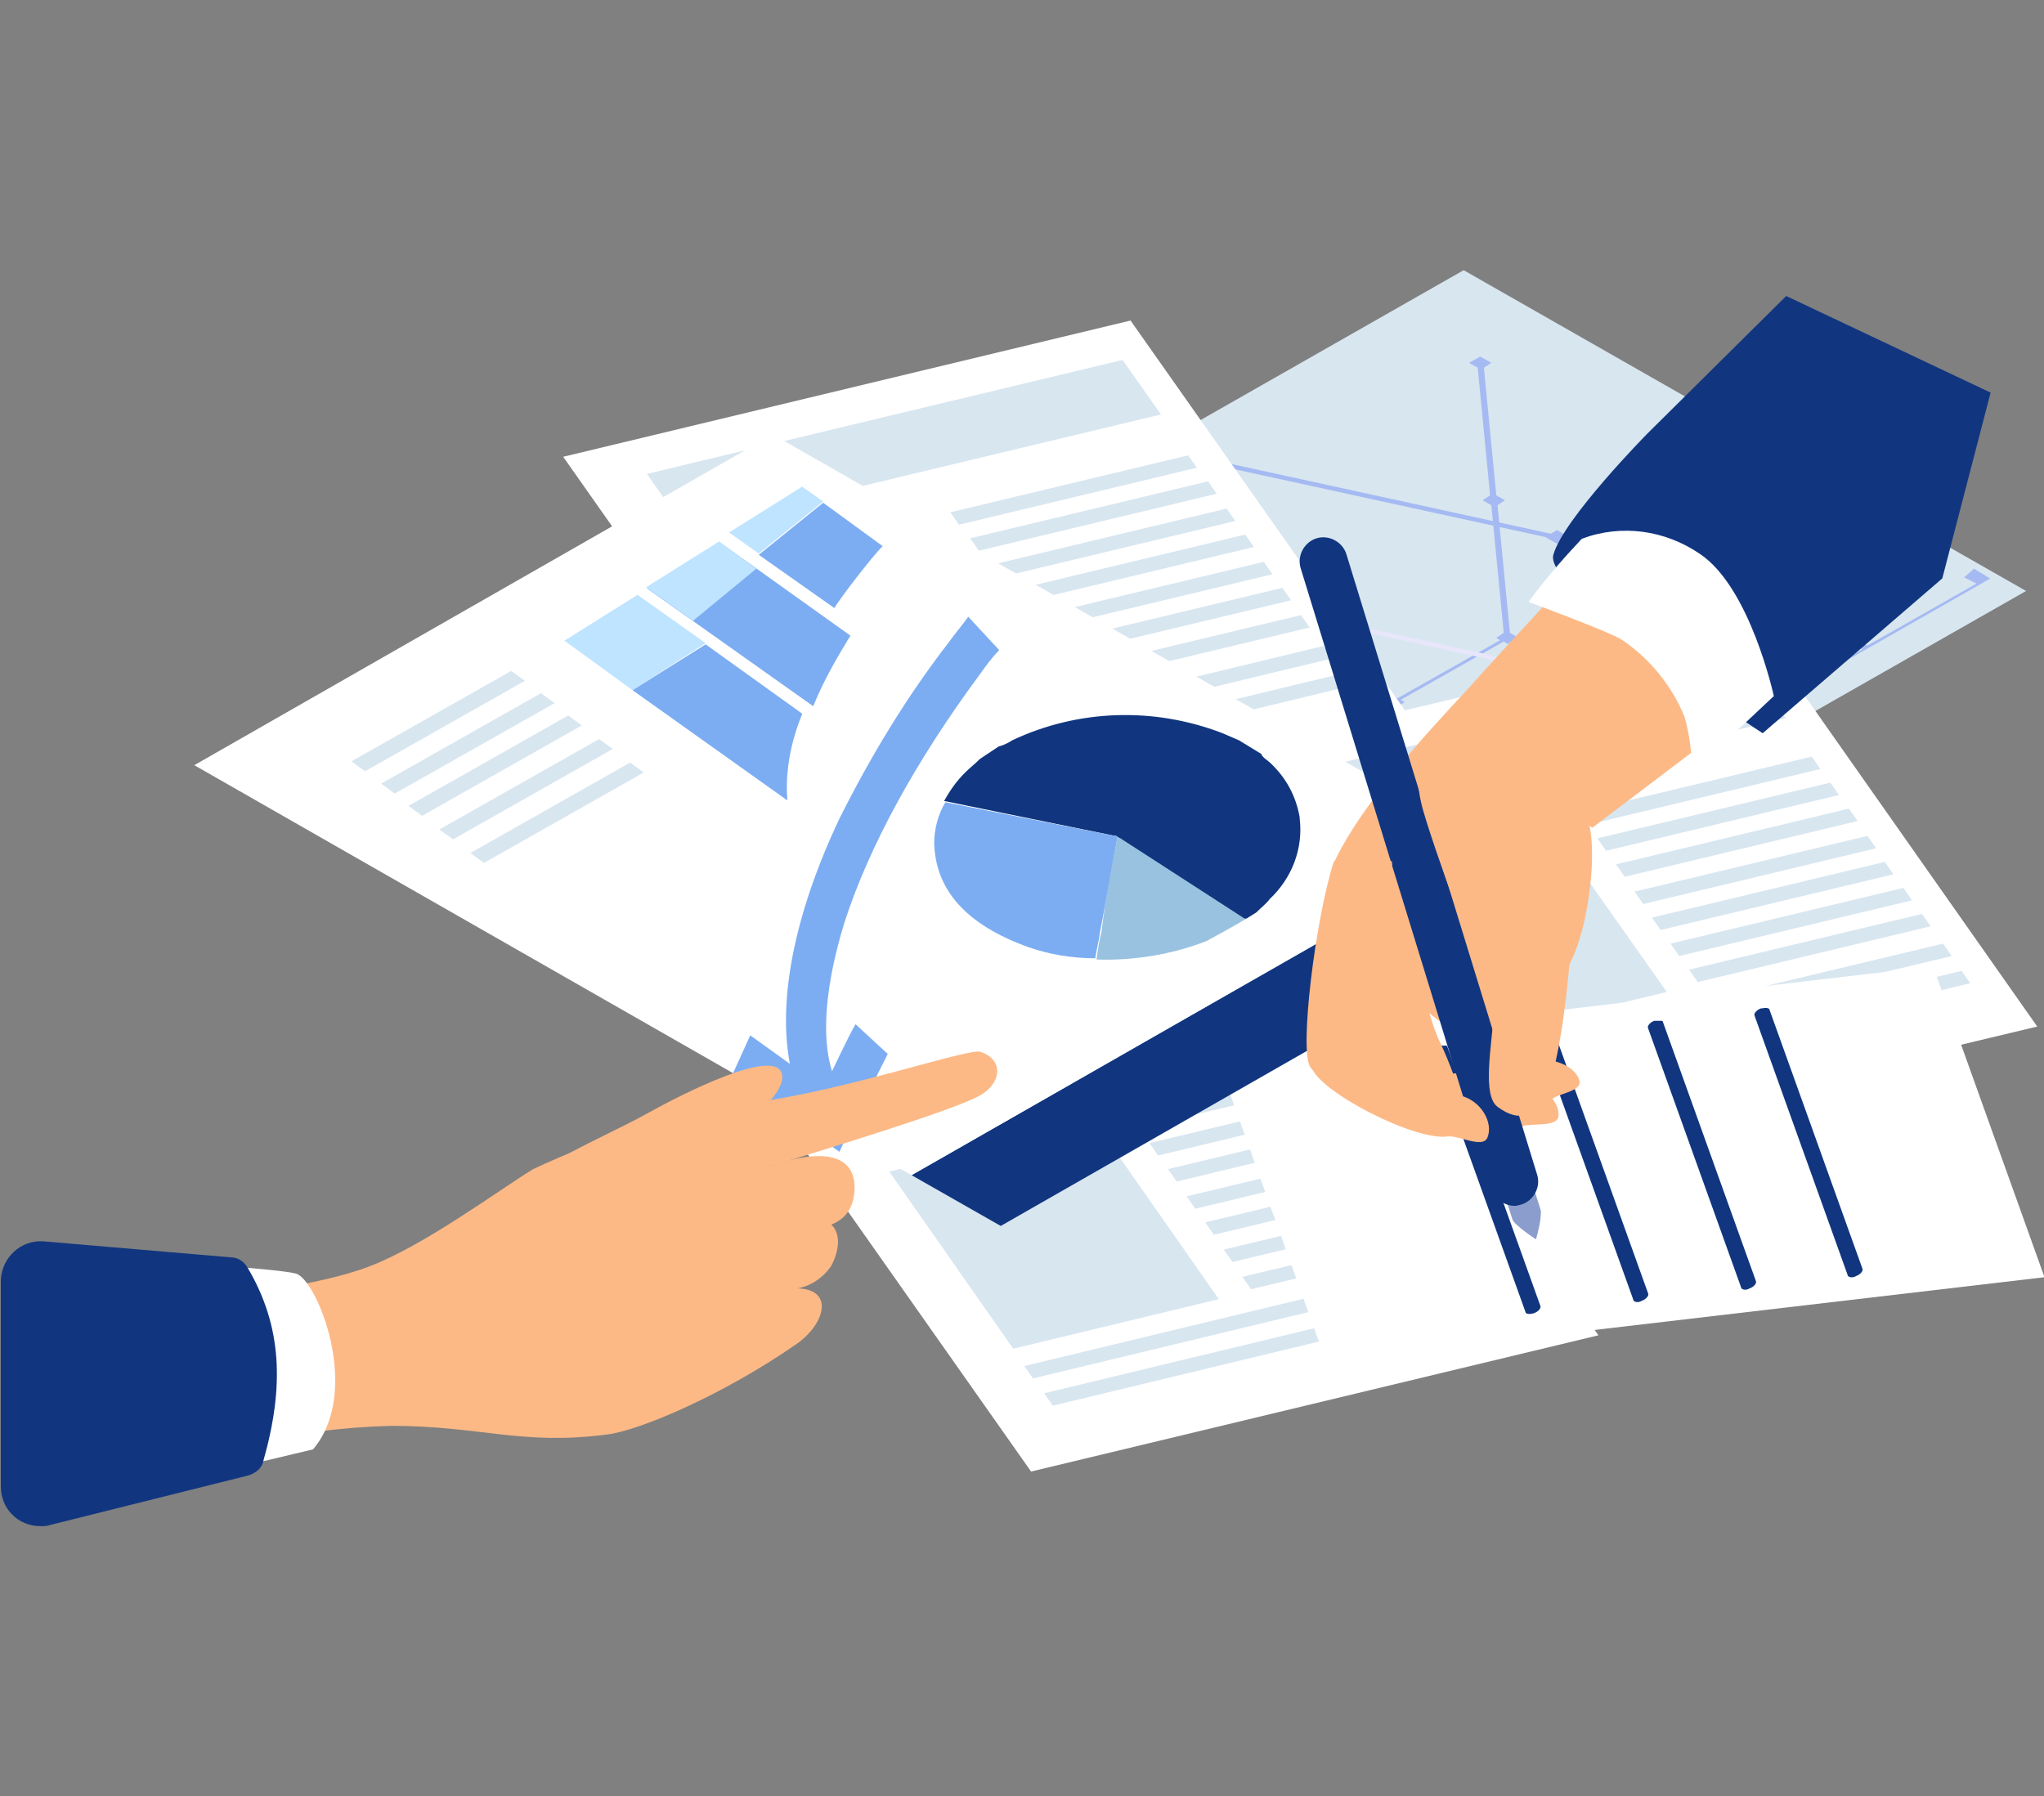
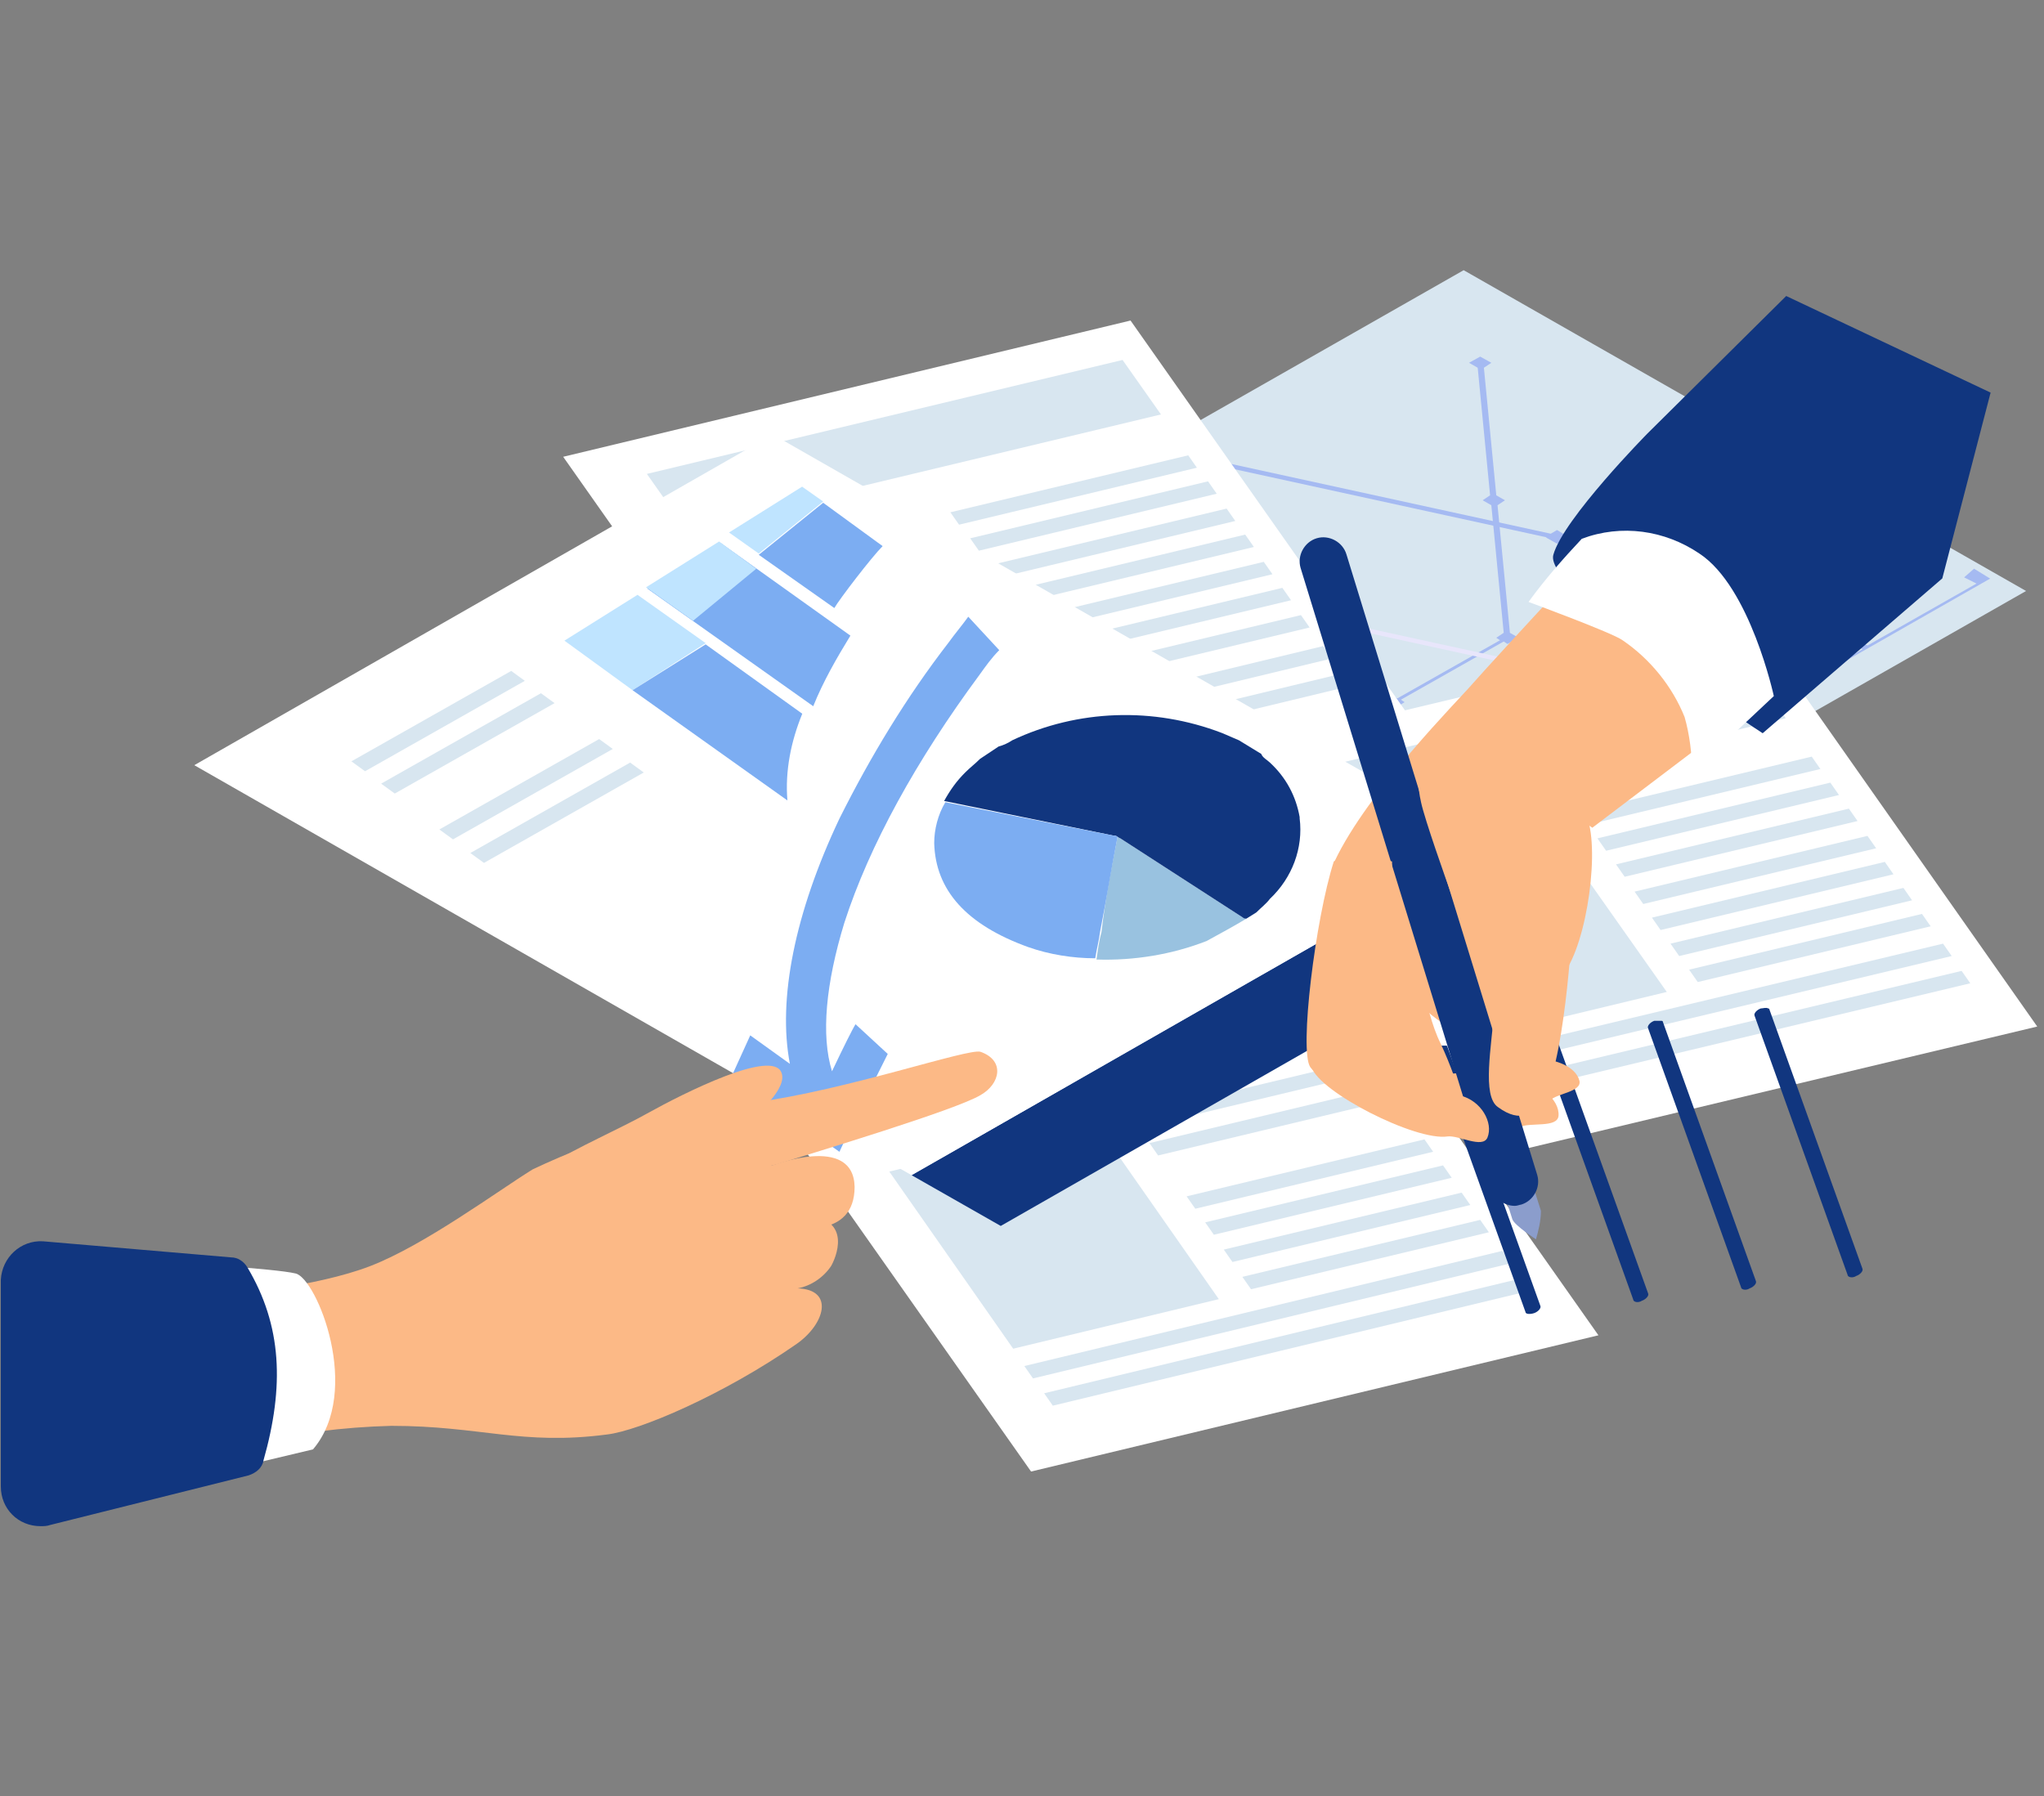
<svg xmlns="http://www.w3.org/2000/svg" version="1.1" id="レイヤー_1" x="0px" y="0px" viewBox="0 0 165 145" style="enable-background:new 0 0 165 145;" xml:space="preserve">
  <rect x="0" y="0" width="165" height="145" fill="#808080" stroke="none" />
  <style type="text/css">
	.st0{fill:#D8E6F0;}
	.st1{fill:#A5BAF2;}
	.st2{fill:#E8E6FB;}
	.st3{fill:#FFFFFF;}
	.st4{fill:#11367F;}
	.st5{fill:#99C2E0;}
	.st6{fill:#7CADF2;}
	.st7{fill:#BFE4FF;}
	.st8{fill:#FCB986;}
	.st9{fill:#8B9DCC;}
</style>
  <g id="グループ_1137" transform="translate(1243.307 3429.281)">
    <g id="グループ_1125" transform="translate(-339.323 262.933)">
      <g id="グループ_1104" transform="translate(53.369)">
        <path id="パス_5603" class="st0" d="M-793.8-3644.5l-48.8,27.8l-45.4-25.9l48.8-27.8L-793.8-3644.5z" />
        <path id="パス_5604" class="st1" d="M-798.8-3645.6l1,0.5l-8.8,5l-1-0.5l-0.4,0.3l1,0.5l-8.8,5l-1-0.5l-0.4,0.3l1,0.5l-8.8,5     l-1-0.5l-0.4,0.3l1,0.5l-8.8,5l-1-0.5l-0.4,0.3l1,0.5l-8.8,5l-4.7-2.7l1.1-0.6l-0.4-0.3l-1.1,0.6l-4.7-2.7l1.1-0.6l-0.4-0.3     l-1.1,0.6l-4.7-2.7l1.1-0.6l-0.4-0.3l-1.1,0.6l-4.7-2.7l1.1-0.6l-0.4-0.3l-1.1,0.6l-4.7-2.7l1.1-0.6l-0.4-0.3l-1.1,0.6l-4.7-2.7     l1.1-0.6l-0.4-0.3l-1.1,0.6l-4.7-2.7l1.1-0.6l-0.4-0.3l-1.1,0.6l-4.7-2.7l1.1-0.6l-0.4-0.3l-1.4,0.8l0.1,0l-0.1,0l41.3,23.6     l0.1,0l0.1,0l46.3-26.4l-0.1,0l0.1,0l-1.3-0.8L-798.8-3645.6z" />
        <g id="グループ_1103" transform="translate(25.633 7.076)">
          <path id="パス_5605" class="st1" d="M-862.6-3670l-0.9-0.5l-0.9,0.5l0.7,0.4l1,10.3l-0.6,0.4l0.7,0.4l1,10.3l-0.6,0.4l0.3,0.2      l-8.3,4.7l-0.3-0.2l-0.9,0.5l0.9,0.5h0l5.8,13.2l-0.5,0.3l0.9,0.5l0.9-0.5l-0.9-0.5h0l-5.8-13.2l0.5-0.3l-0.3-0.2l8.3-4.7      l0.3,0.2l0.9-0.5l-0.7-0.4l-1-10.3l0.6-0.4l-0.7-0.4l-1-10.3L-862.6-3670z" />
          <path id="パス_5606" class="st2" d="M-838.7-3655.4l0.5,0.3l-3.7,7.4l0,0l-0.9,0.5l0,0l-12.9,2.1l-0.5-0.3l-0.5,0.3l-28.4-6.2      l0.1,0l-0.9-0.5l-0.9,0.5l0.7,0.4l1,10.3l-0.6,0.4l0.9,0.5l0.9-0.5l-0.7-0.4l-1-10.3l0.2-0.1l28.4,6.2l-0.1,0l0.9,0.5l0.9-0.5      l0,0l12.9-2.1l0.5,0.3l0.9-0.5l-0.5-0.3l3.7-7.4l0,0l0.9-0.5l-0.9-0.5L-838.7-3655.4z" />
          <path id="パス_5607" class="st1" d="M-843.9-3658.3L-843.9-3658.3l-12.9,2.1l-0.5-0.3l-0.5,0.3l-28.4-6.2l0.1,0l-0.9-0.5      l-0.9,0.5l0.9,0.5l0.1,0l10.8,16.2l-0.5,0.3l0.9,0.5h0l5.8,13.2l-0.5,0.3l0.9,0.5l0.9-0.5l-0.9-0.5h0l-5.8-13.2l0.5-0.3      l-0.9-0.5l-0.1,0l-10.8-16.2l0.1,0l28.4,6.2l-0.1,0l0.9,0.5l0.9-0.5l0,0l12.9-2.1l0.5,0.3l0.9-0.5l-0.9-0.5L-843.9-3658.3z" />
        </g>
      </g>
      <g id="グループ_1107" transform="translate(29.678 4.165)">
        <path id="パス_5608" class="st3" d="M-819.1-3637.4l-45.8,11l-23.3-33.1l45.8-11L-819.1-3637.4z" />
        <g id="グループ_1106" transform="translate(6.756 3.182)">
          <g id="グループ_1105">
            <path id="パス_5609" class="st0" d="M-856.5-3643.4l-16.6,4l-10.1-14.3l16.6-4L-856.5-3643.4z" />
            <path id="パス_5610" class="st0" d="M-888.2-3661.3l3.1,4.4l38.4-9.2l-3.1-4.4L-888.2-3661.3z" />
            <path id="パス_5611" class="st0" d="M-843.8-3661.8l-19.2,4.6l-0.7-1l19.2-4.6L-843.8-3661.8z" />
            <path id="パス_5612" class="st0" d="M-842.2-3659.7l-19.2,4.6l-0.7-1l19.2-4.6L-842.2-3659.7z" />
            <path id="パス_5613" class="st0" d="M-840.7-3657.5l-19.2,4.6l-0.7-1l19.2-4.6L-840.7-3657.5z" />
            <path id="パス_5614" class="st0" d="M-839.2-3655.4l-19.2,4.6l-0.7-1l19.2-4.6L-839.2-3655.4z" />
            <path id="パス_5615" class="st0" d="M-837.7-3653.2l-19.2,4.6l-0.7-1l19.2-4.6L-837.7-3653.2z" />
            <path id="パス_5616" class="st0" d="M-836.2-3651.1l-19.2,4.6l-0.7-1l19.2-4.6L-836.2-3651.1z" />
            <path id="パス_5617" class="st0" d="M-834.7-3648.9l-19.2,4.6l-0.7-1l19.2-4.6L-834.7-3648.9z" />
            <path id="パス_5618" class="st0" d="M-832.9-3646.4l-38.6,9.3l-0.7-1l38.6-9.3L-832.9-3646.4z" />
            <path id="パス_5619" class="st0" d="M-831.3-3644.2l-38.6,9.3l-0.7-1l38.6-9.3L-831.3-3644.2z" />
          </g>
        </g>
      </g>
      <g id="グループ_1110" transform="translate(44.048 53.192)">
        <path id="パス_5620" class="st3" d="M-819-3637.6l-45.8,11l-23.3-33.1l45.8-11L-819-3637.6z" />
        <g id="グループ_1109" transform="translate(6.756 3.182)">
          <g id="グループ_1108">
            <path id="パス_5621" class="st0" d="M-856.4-3643.7l-16.6,4L-883-3654l16.6-4L-856.4-3643.7z" />
            <path id="パス_5622" class="st0" d="M-888.1-3661.5l3.1,4.4l38.4-9.2l-3.1-4.4L-888.1-3661.5z" />
            <path id="パス_5623" class="st0" d="M-843.7-3662.1l-19.2,4.6l-0.7-1l19.2-4.6L-843.7-3662.1z" />
            <path id="パス_5624" class="st0" d="M-842.1-3659.9l-19.2,4.6l-0.7-1l19.2-4.6L-842.1-3659.9z" />
-             <path id="パス_5625" class="st0" d="M-840.6-3657.8l-19.2,4.6l-0.7-1l19.2-4.6L-840.6-3657.8z" />
            <path id="パス_5626" class="st0" d="M-839.1-3655.6l-19.2,4.6l-0.7-1l19.2-4.6L-839.1-3655.6z" />
            <path id="パス_5627" class="st0" d="M-837.6-3653.5l-19.2,4.6l-0.7-1l19.2-4.6L-837.6-3653.5z" />
            <path id="パス_5628" class="st0" d="M-836.1-3651.3l-19.2,4.6l-0.7-1l19.2-4.6L-836.1-3651.3z" />
            <path id="パス_5629" class="st0" d="M-834.6-3649.1l-19.2,4.6l-0.7-1l19.2-4.6L-834.6-3649.1z" />
            <path id="パス_5630" class="st0" d="M-832.8-3646.6l-38.6,9.3l-0.7-1l38.6-9.3L-832.8-3646.6z" />
            <path id="パス_5631" class="st0" d="M-831.2-3644.4l-38.6,9.3l-0.7-1l38.6-9.3L-831.2-3644.4z" />
          </g>
        </g>
      </g>
      <g id="グループ_1115" transform="translate(80.87 28.965)">
        <g id="グループ_1114">
          <g id="グループ_1113">
            <path id="パス_5632" class="st3" d="M-820.4-3638.3l-44.8,10.7l-22.7-32.3l44.8-10.7L-820.4-3638.3z" />
            <g id="グループ_1112" transform="translate(6.596 3.107)">
              <g id="グループ_1111">
                <path id="パス_5633" class="st0" d="M-856.9-3644.2l-16.2,3.9l-9.8-13.9l16.2-3.9L-856.9-3644.2z" />
                <path id="パス_5634" class="st0" d="M-887.8-3661.6l3,4.3l37.5-9l-3-4.3L-887.8-3661.6z" />
                <path id="パス_5635" class="st0" d="M-844.5-3662.2l-18.8,4.5l-0.7-1l18.8-4.5L-844.5-3662.2z" />
                <path id="パス_5636" class="st0" d="M-843-3660.1l-18.8,4.5l-0.7-1l18.8-4.5L-843-3660.1z" />
                <path id="パス_5637" class="st0" d="M-841.5-3658l-18.8,4.5l-0.7-1l18.8-4.5L-841.5-3658z" />
                <path id="パス_5638" class="st0" d="M-840-3655.8l-18.8,4.5l-0.7-1l18.8-4.5L-840-3655.8z" />
                <path id="パス_5639" class="st0" d="M-838.6-3653.7l-18.8,4.5l-0.7-1l18.8-4.5L-838.6-3653.7z" />
                <path id="パス_5640" class="st0" d="M-837.1-3651.6l-18.8,4.5l-0.7-1l18.8-4.5L-837.1-3651.6z" />
                <path id="パス_5641" class="st0" d="M-835.6-3649.5l-18.8,4.5l-0.7-1l18.8-4.5L-835.6-3649.5z" />
                <path id="パス_5642" class="st0" d="M-833.9-3647.1l-37.7,9l-0.7-1l37.7-9L-833.9-3647.1z" />
                <path id="パス_5643" class="st0" d="M-832.4-3644.9l-37.7,9l-0.7-1l37.7-9L-832.4-3644.9z" />
              </g>
            </g>
          </g>
        </g>
      </g>
      <g id="グループ_1116" transform="translate(81.956 56.603)">
-         <path id="パス_5644" class="st3" d="M-878.9-3638.9l58-6.8l-9-25.1l-58,6.8L-878.9-3638.9z" />
        <path id="パス_5645" class="st4" d="M-843.2-3667.4c0.1,0,0.1,0.1,0.1,0.1l7.5,20.9c0.1,0.2-0.2,0.5-0.5,0.6     c-0.3,0.2-0.7,0.1-0.7-0.1l-7.5-20.9c-0.1-0.2,0.2-0.5,0.5-0.6C-843.6-3667.4-843.4-3667.5-843.2-3667.4z" />
        <path id="パス_5646" class="st4" d="M-851.8-3666.4c0.1,0,0.1,0.1,0.1,0.1l7.5,20.9c0.1,0.2-0.2,0.5-0.5,0.6     c-0.3,0.2-0.7,0.1-0.7-0.1l-7.5-20.9c-0.1-0.2,0.2-0.5,0.5-0.6C-852.3-3666.4-852.1-3666.4-851.8-3666.4z" />
        <path id="パス_5647" class="st4" d="M-860.5-3665.4c0.1,0,0.1,0.1,0.1,0.1l7.5,20.9c0.1,0.2-0.2,0.5-0.5,0.6     c-0.3,0.2-0.7,0.1-0.7-0.1l-7.5-20.9c-0.1-0.2,0.2-0.5,0.5-0.6C-861-3665.4-860.7-3665.4-860.5-3665.4z" />
        <path id="パス_5648" class="st4" d="M-869.2-3664.4c0.1,0,0.1,0.1,0.1,0.1l7.5,20.9c0.1,0.2-0.2,0.5-0.5,0.6s-0.7,0.1-0.7-0.1     l-7.5-20.9c-0.1-0.2,0.2-0.5,0.5-0.6C-869.6-3664.4-869.4-3664.4-869.2-3664.4z" />
      </g>
      <g id="グループ_1124" transform="translate(0 13.464)">
        <path id="パス_5649" class="st4" d="M-776.5-3633.4l-46.7,26.7l-7.2-4.1l46.7-26.7L-776.5-3633.4z" />
        <path id="パス_5650" class="st3" d="M-783.7-3637.5l-46.7,26.7l-57.9-33.1l46.7-26.7L-783.7-3637.5z" />
        <g id="グループ_1123" transform="translate(12.683 4.213)">
          <g id="グループ_1117" transform="translate(46.746 18.477)">
            <path id="パス_5651" class="st5" d="M-873.2-3660.8c0.1,0,0.1,0.1,0.2,0.1l9.9,6.4c0.1,0.1,0.2,0.1,0.3,0.1       c-1,0.6-2.1,1.2-3.2,1.8c-2.8,1.1-5.9,1.6-8.9,1.5c0.1-0.7,0.2-1.5,0.4-2.2C-874.2-3655.7-873.7-3658.3-873.2-3660.8z" />
            <path id="パス_5652" class="st4" d="M-873.5-3660.9c0.1,0,0.2,0,0.3,0.1c0.1,0,0.1,0.1,0.2,0.1l9.9,6.4       c0.1,0.1,0.2,0.1,0.3,0.1l0.8-0.5c0.4-0.4,0.8-0.7,1.1-1.1c1.8-1.7,2.7-4.1,2.4-6.5c0,0,0-0.1,0-0.1l0,0       c-0.3-1.7-1.1-3.2-2.4-4.4c-0.2-0.2-0.6-0.4-0.7-0.7l-1.8-1.1c-0.5-0.2-0.9-0.4-1.4-0.6c-5.5-2.1-11.6-1.9-16.9,0.6       c-0.3,0.2-0.7,0.4-1.1,0.5l-1.5,1c-0.4,0.4-0.8,0.7-1.2,1.1c-0.7,0.7-1.2,1.4-1.7,2.3L-873.5-3660.9z" />
            <path id="パス_5653" class="st6" d="M-875-3651c-1.8,0-3.7-0.3-5.4-0.9c-5-1.8-7.5-4.6-7.6-8.4c0-1.1,0.3-2.3,0.9-3.3       l13.6,2.7c0.1,0,0.2,0,0.3,0.1c-0.5,2.5-0.9,5.1-1.4,7.6C-874.7-3652.4-874.9-3651.7-875-3651z" />
          </g>
          <g id="グループ_1118" transform="translate(0 14.877)">
            <path id="パス_5654" class="st0" d="M-878.7-3655.9l12.9-7.3l1.1,0.8l-12.9,7.3L-878.7-3655.9z" />
            <path id="パス_5655" class="st0" d="M-881.2-3657.8l12.9-7.3l1.1,0.8l-12.9,7.3L-881.2-3657.8z" />
-             <path id="パス_5656" class="st0" d="M-883.7-3659.7l12.9-7.3l1.1,0.8l-12.9,7.3L-883.7-3659.7z" />
            <path id="パス_5657" class="st0" d="M-885.9-3661.5l12.9-7.3l1.1,0.8l-12.9,7.3L-885.9-3661.5z" />
            <path id="パス_5658" class="st0" d="M-888.3-3663.3l12.9-7.3l1.1,0.8l-12.9,7.3L-888.3-3663.3z" />
          </g>
          <g id="グループ_1122" transform="translate(17.096)">
            <g id="グループ_1119" transform="translate(0 8.833)">
              <path id="パス_5659" class="st7" d="M-882.7-3663l-5.5-4l5.9-3.7l5.5,3.9L-882.7-3663z" />
              <path id="パス_5660" class="st6" d="M-870.2-3654.1l-12.5-8.9l5.9-3.7l7.8,5.6C-869.9-3658.9-870.4-3656.5-870.2-3654.1z" />
            </g>
            <g id="グループ_1120" transform="translate(13.187)">
              <path id="パス_5661" class="st6" d="M-879.6-3660.8l-6.1-4.3l5.2-4.2l0,0l4.8,3.5C-876.6-3664.9-879.2-3661.5-879.6-3660.8z        " />
              <path id="パス_5662" class="st7" d="M-885.7-3665.2l-2.4-1.7l5.9-3.7l1.7,1.2L-885.7-3665.2z" />
            </g>
            <g id="グループ_1121" transform="translate(6.585 4.427)">
              <path id="パス_5663" class="st6" d="M-874.7-3657.3l-13.4-9.5l5.9-3.7l10.5,7.5C-872.8-3661.2-873.9-3659.3-874.7-3657.3z" />
              <path id="パス_5664" class="st7" d="M-884.4-3664.2l-3.8-2.7l5.9-3.7l3,2.2L-884.4-3664.2z" />
            </g>
            <path id="パス_5665" class="st6" d="M-874.7-3623l8.7,6.1l0.7-1.5c1.4-2.8,3-6,3.2-6.4l0,0l-2.6-2.4c-0.2,0.3-1,1.9-1.9,3.8       c-0.9-2.9-0.5-7.1,1-12c2-6.2,5.8-13.1,10.9-20c0.5-0.7,1-1.4,1.6-2l-2.5-2.7c-0.5,0.7-1.1,1.4-1.6,2.1       c-3.4,4.4-6.3,9.2-8.8,14.2c-3.6,7.6-5,14.6-4,19.8l-3.2-2.3L-874.7-3623z" />
          </g>
        </g>
      </g>
    </g>
    <g id="グループ_1128" transform="translate(-354.84 326.436)">
      <g id="グループ_1127" transform="translate(18.121)">
        <path id="パス_5666" class="st8" d="M-843.5-3669.1c-0.7-2-8,1.7-10.7,3.2c-2.3,1.3-6,2.9-7.8,4.1c-3.5,2.3,2.1,8.4,4.4,7.9     s2.8-4.2,4.5-5.9C-851.7-3661.2-842.6-3666.7-843.5-3669.1z" />
        <g id="グループ_1126" transform="translate(42.359)">
          <path id="パス_5667" class="st8" d="M-869.8-3670.8c-1-0.3-10.8,3.1-18.3,4.1l0.4,5.5c0.4-0.2,0.9-0.4,1.4-0.5      c3.2-1,14.5-4.4,16.5-5.6C-868.2-3668.2-867.8-3670.1-869.8-3670.8z" />
        </g>
        <path id="パス_5668" class="st8" d="M-844.3-3661.6l0.6,5c1.2,0,6.1,1,6.1-3.3C-837.7-3664.2-844.3-3661.6-844.3-3661.6z" />
        <path id="パス_5669" class="st8" d="M-841.7-3657.6c-2.6-0.1,0.1-2.2-0.1-3.3c-0.3-1.2-2.6-0.7-2.6-0.7s1.7-2.8,1.5-4.1     c-0.2-1.3-2.7-1-2.7-1c-6.3,0.9-12.3,2.7-18,5.4c-2.9,1.8-8.7,6.1-13.1,7.8s-11.4,2.3-11.4,2.3l1.5,12.1     c3.8-0.9,7.7-1.4,11.6-1.5c7.2,0,10.5,1.6,17.4,0.7c2.6-0.3,9.4-3.2,15.3-7.3c2.3-1.6,3.1-4.4,0.1-4.5c1.1-0.2,2.1-0.9,2.7-1.8     C-839.2-3654-837.6-3657.4-841.7-3657.6z" />
      </g>
      <path id="パス_5670" class="st3" d="M-864.6-3652.9c-1.6-0.4-10.2-0.9-10.2-0.9l1.1,17.6l10.5-2.5    C-859.2-3643.4-862.9-3652.5-864.6-3652.9z" />
      <path id="パス_5671" class="st4" d="M-868.5-3653.4c-0.3-0.5-0.8-0.8-1.3-0.8l-15.2-1.3c-1.8-0.1-3.3,1.3-3.4,3.1    c0,0,0,0.1,0,0.1v16.6c0,1.8,1.4,3.2,3.2,3.2c0.3,0,0.5,0,0.8-0.1l16-4c0.6-0.2,1.1-0.6,1.2-1.2    C-865.5-3643.8-865.7-3648.7-868.5-3653.4z" />
    </g>
    <g id="グループ_1136" transform="translate(-250.517 265.117)">
      <path id="パス_5672" class="st4" d="M-832.1-3662.7l-16.5-7.8l-11.2,11.1c0,0-6.8,6.9-7.6,9.8s16.9,14.4,16.9,14.4l14.5-12.5    L-832.1-3662.7z" />
      <g id="グループ_1135" transform="translate(0 19.559)">
        <g id="グループ_1129" transform="translate(2.748 1.872)">
          <path id="パス_5673" class="st8" d="M-876.2-3655.4l10.6-14.9c1.8,0.4,2.7,0.2,4.3,1.7c2.2,2.1,4.9,6.4,6.7,10.2l-12.4,9.4      L-876.2-3655.4z" />
          <path id="パス_5674" class="st8" d="M-868.7-3669.3c-4,4.3-7.2,7.8-7.9,8.6c-1.2,1.4-8.5,8.7-11.2,14.4l4.7,3.7      c2.5-5.1,4.4-11,7.3-11.4c2.8-0.4,7.3-3.5,7.3-3.5c2-1.5,7.3-7.2,7.3-9.5C-861.2-3669.3-865.9-3672.3-868.7-3669.3z" />
        </g>
        <path id="パス_5675" class="st8" d="M-881-3642c0.3-4.5,4-3.7,6.4,0.4c2.4,4.2,3.5,12.5,3.5,12.5     C-877.7-3630.9-881.3-3634.5-881-3642z" />
        <g id="グループ_1130" transform="translate(1.608 32.303)">
          <path id="パス_5676" class="st8" d="M-883.9-3670.2c0,0-3.4,0-3.9,1.4c1.9,4.9,4.4,9.5,7.5,13.7l4.2-1.6      c-0.6-1.8-1.2-3.6-2-5.3c-1.5-3-1.5-7.4-3.4-8.3C-883.4-3671.3-883.9-3670.2-883.9-3670.2z" />
          <path id="パス_5677" class="st8" d="M-880.4-3655.4c2.1-1,9.3-0.4,11.1-2c0.6-0.6,2.6-0.7,2.4-1.6c-0.3-1.2-2.1-1.9-4.2-1.8      c-0.7,0.1-1.7,0.8-2.4,0.9c-0.4,0.1-5.1,0.4-5.7,0.5C-881.9-3659.1-881.4-3655.9-880.4-3655.4z" />
        </g>
        <g id="グループ_1131" transform="translate(2.021 29.133)">
          <path id="パス_5678" class="st8" d="M-883.2-3670.3c0,0-3.6-1.1-4.6,0.2c0.3,5.5,1.3,11,3.1,16.3l5.2,0.2      c-0.3-3-2.2-13.5-2.2-13.5L-883.2-3670.3z" />
          <path id="パス_5679" class="st8" d="M-884.3-3653.6c2.6-0.3,9.9,2.7,12.2,1.5c0.8-0.4,3,0.1,3.1-0.9c0.1-1.3-1.5-2.7-3.8-3.2      c-0.8-0.2-2,0.3-2.9,0.2c-0.4,0-5.5-1.2-6.2-1.3C-884.7-3657.9-885.2-3654.5-884.3-3653.6z" />
        </g>
        <g id="グループ_1132">
          <path id="パス_5680" class="st9" d="M-868.4-3616.2l-1.3-4.1c-0.2-0.6-0.9-1-1.5-0.8c-0.7,0.2-1,0.9-0.8,1.5c0,0,0,0,0,0      l1.3,4.1c0.2,0.5,1.9,1.6,1.9,1.6C-868.6-3614.6-868.4-3615.4-868.4-3616.2z" />
          <path id="パス_5681" class="st4" d="M-870.5-3616.6c-0.9,0-1.6-0.6-1.9-1.4l-15.4-50.1c-0.3-1,0.3-2.1,1.3-2.4c0,0,0,0,0,0      c1-0.3,2.1,0.3,2.4,1.3c0,0,0,0,0,0l15.4,50.1c0.3,1-0.3,2.1-1.3,2.4c0,0,0,0,0,0C-870.1-3616.7-870.3-3616.6-870.5-3616.6z" />
        </g>
        <g id="グループ_1133" transform="translate(9.524 16.721)">
          <path id="パス_5682" class="st8" d="M-880.4-3669.7c-1.7,1.7,0.6,7.5,0.3,10.1c-0.1,1.1,0,2.1,0.1,3.2      c0.1,1.1,2.5,5.7,3.5,4.8c2.1-1.9,3.3-9.7,2.4-12.8C-875-3667.5-878.7-3670.6-880.4-3669.7z" />
          <path id="パス_5683" class="st8" d="M-875.7-3666.1c-1.1-2.5-3.6-4.2-6.4-4.3c-2.6-0.3-6.7-0.8-5.5,4.5c0.3,1.4,2,6.2,2.4,7.3      c0.8,2.3,1.3,4.5,2.8,6.5c0.5,0.9,0.8,2,0.7,3c-0.2,2.9-1,6.9,0.3,7.8c1.9,1.4,2.9,0.4,3.4-0.3c2-2.6,2.6-14.3,2.6-14.3      S-874.2-3662.5-875.7-3666.1z" />
        </g>
        <g id="グループ_1134" transform="translate(0.58 25.894)">
          <path id="パス_5684" class="st8" d="M-881-3670.3c0,0-3.3-0.9-4.7,0c-1.5,4.7-2.8,15.3-1.9,16.6s4.5,1.7,4.5,1.7      c0.7-3.2,1.1-6.5,1.1-9.7c1-0.8,1.1-3.7,1.1-3.7L-881-3670.3z" />
          <path id="パス_5685" class="st8" d="M-887.5-3653.7c0.6,2,8.4,6,11,5.6c0.9-0.1,2.8,1,3.2,0.1c0.5-1.2-0.5-3-2.2-3.4      c-1.1-0.3-2.2-0.6-3.3-1c-0.4-0.2-4.7-3.4-5.3-3.6C-886.6-3657.6-888.1-3655.7-887.5-3653.7z" />
        </g>
      </g>
      <path id="パス_5686" class="st3" d="M-849.6-3638.2l-6.6,6.2c0-1.5-0.2-3.1-0.6-4.5c-1-2.5-2.8-4.7-5-6.2    c-0.8-0.6-7.6-3.1-7.6-3.1c1.3-1.8,2.8-3.5,4.3-5.1c3.2-1.2,6.7-0.7,9.5,1.2C-851.5-3647-849.6-3638.2-849.6-3638.2z" />
    </g>
  </g>
</svg>